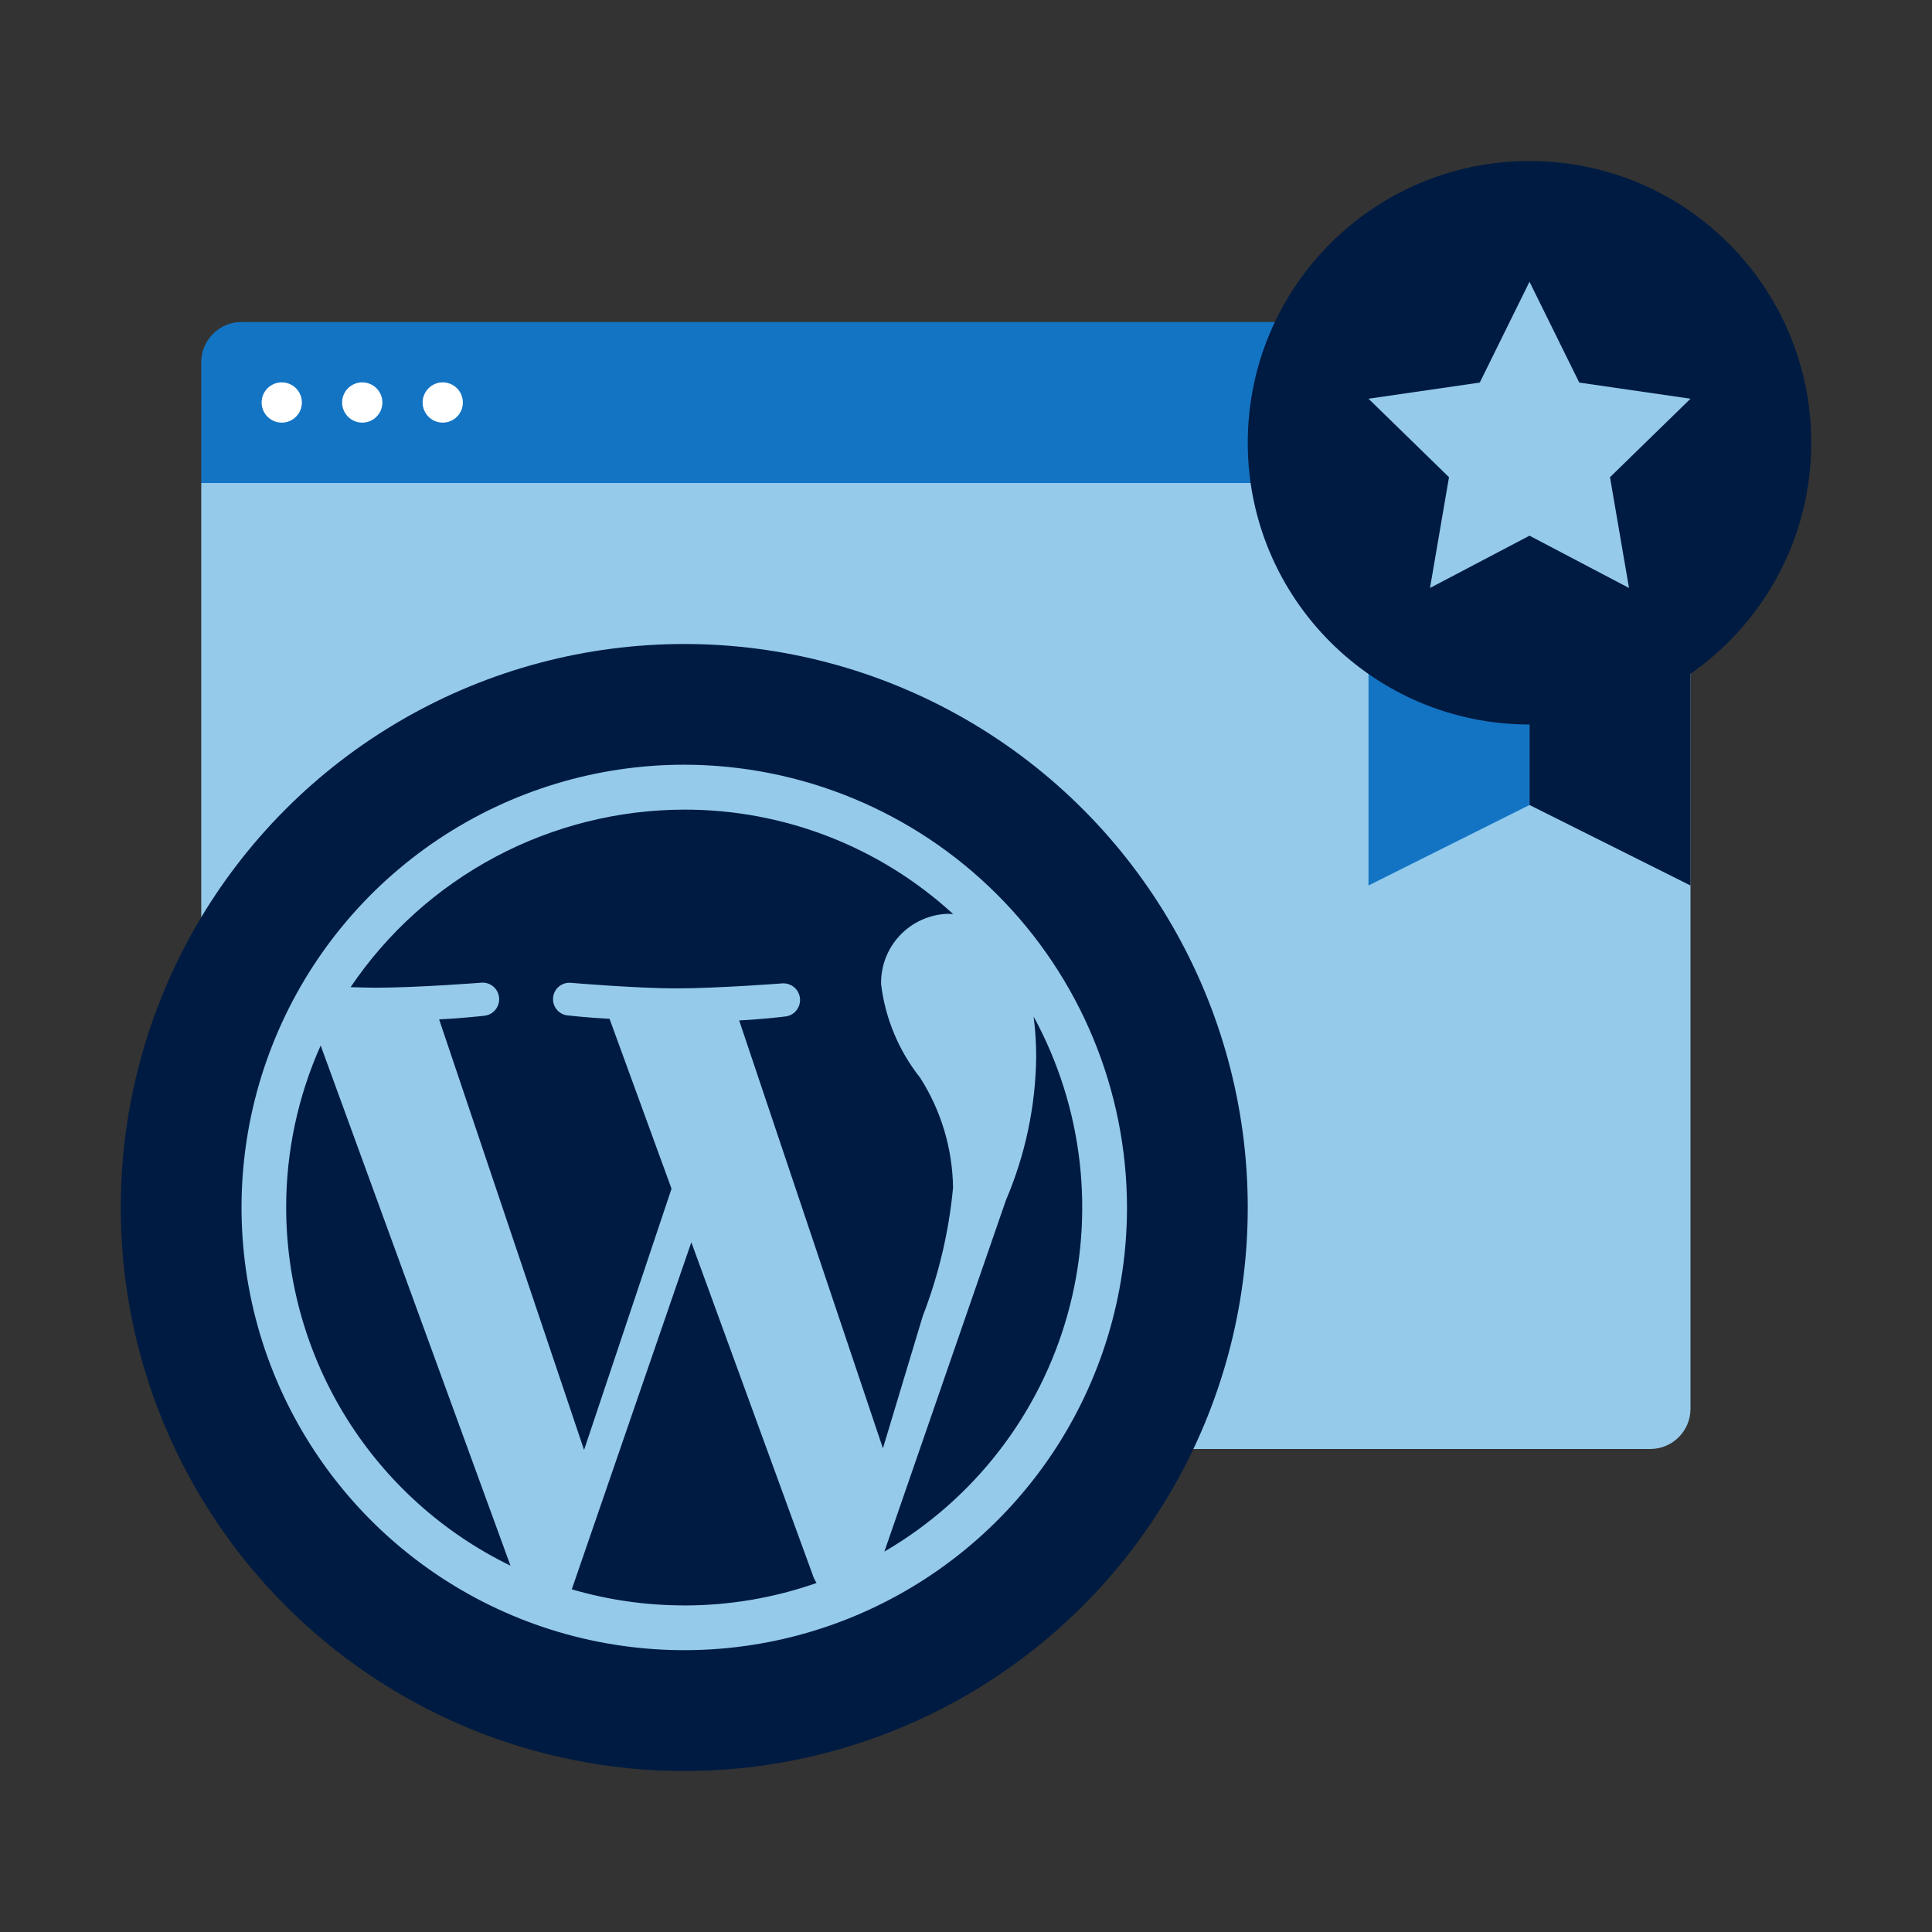
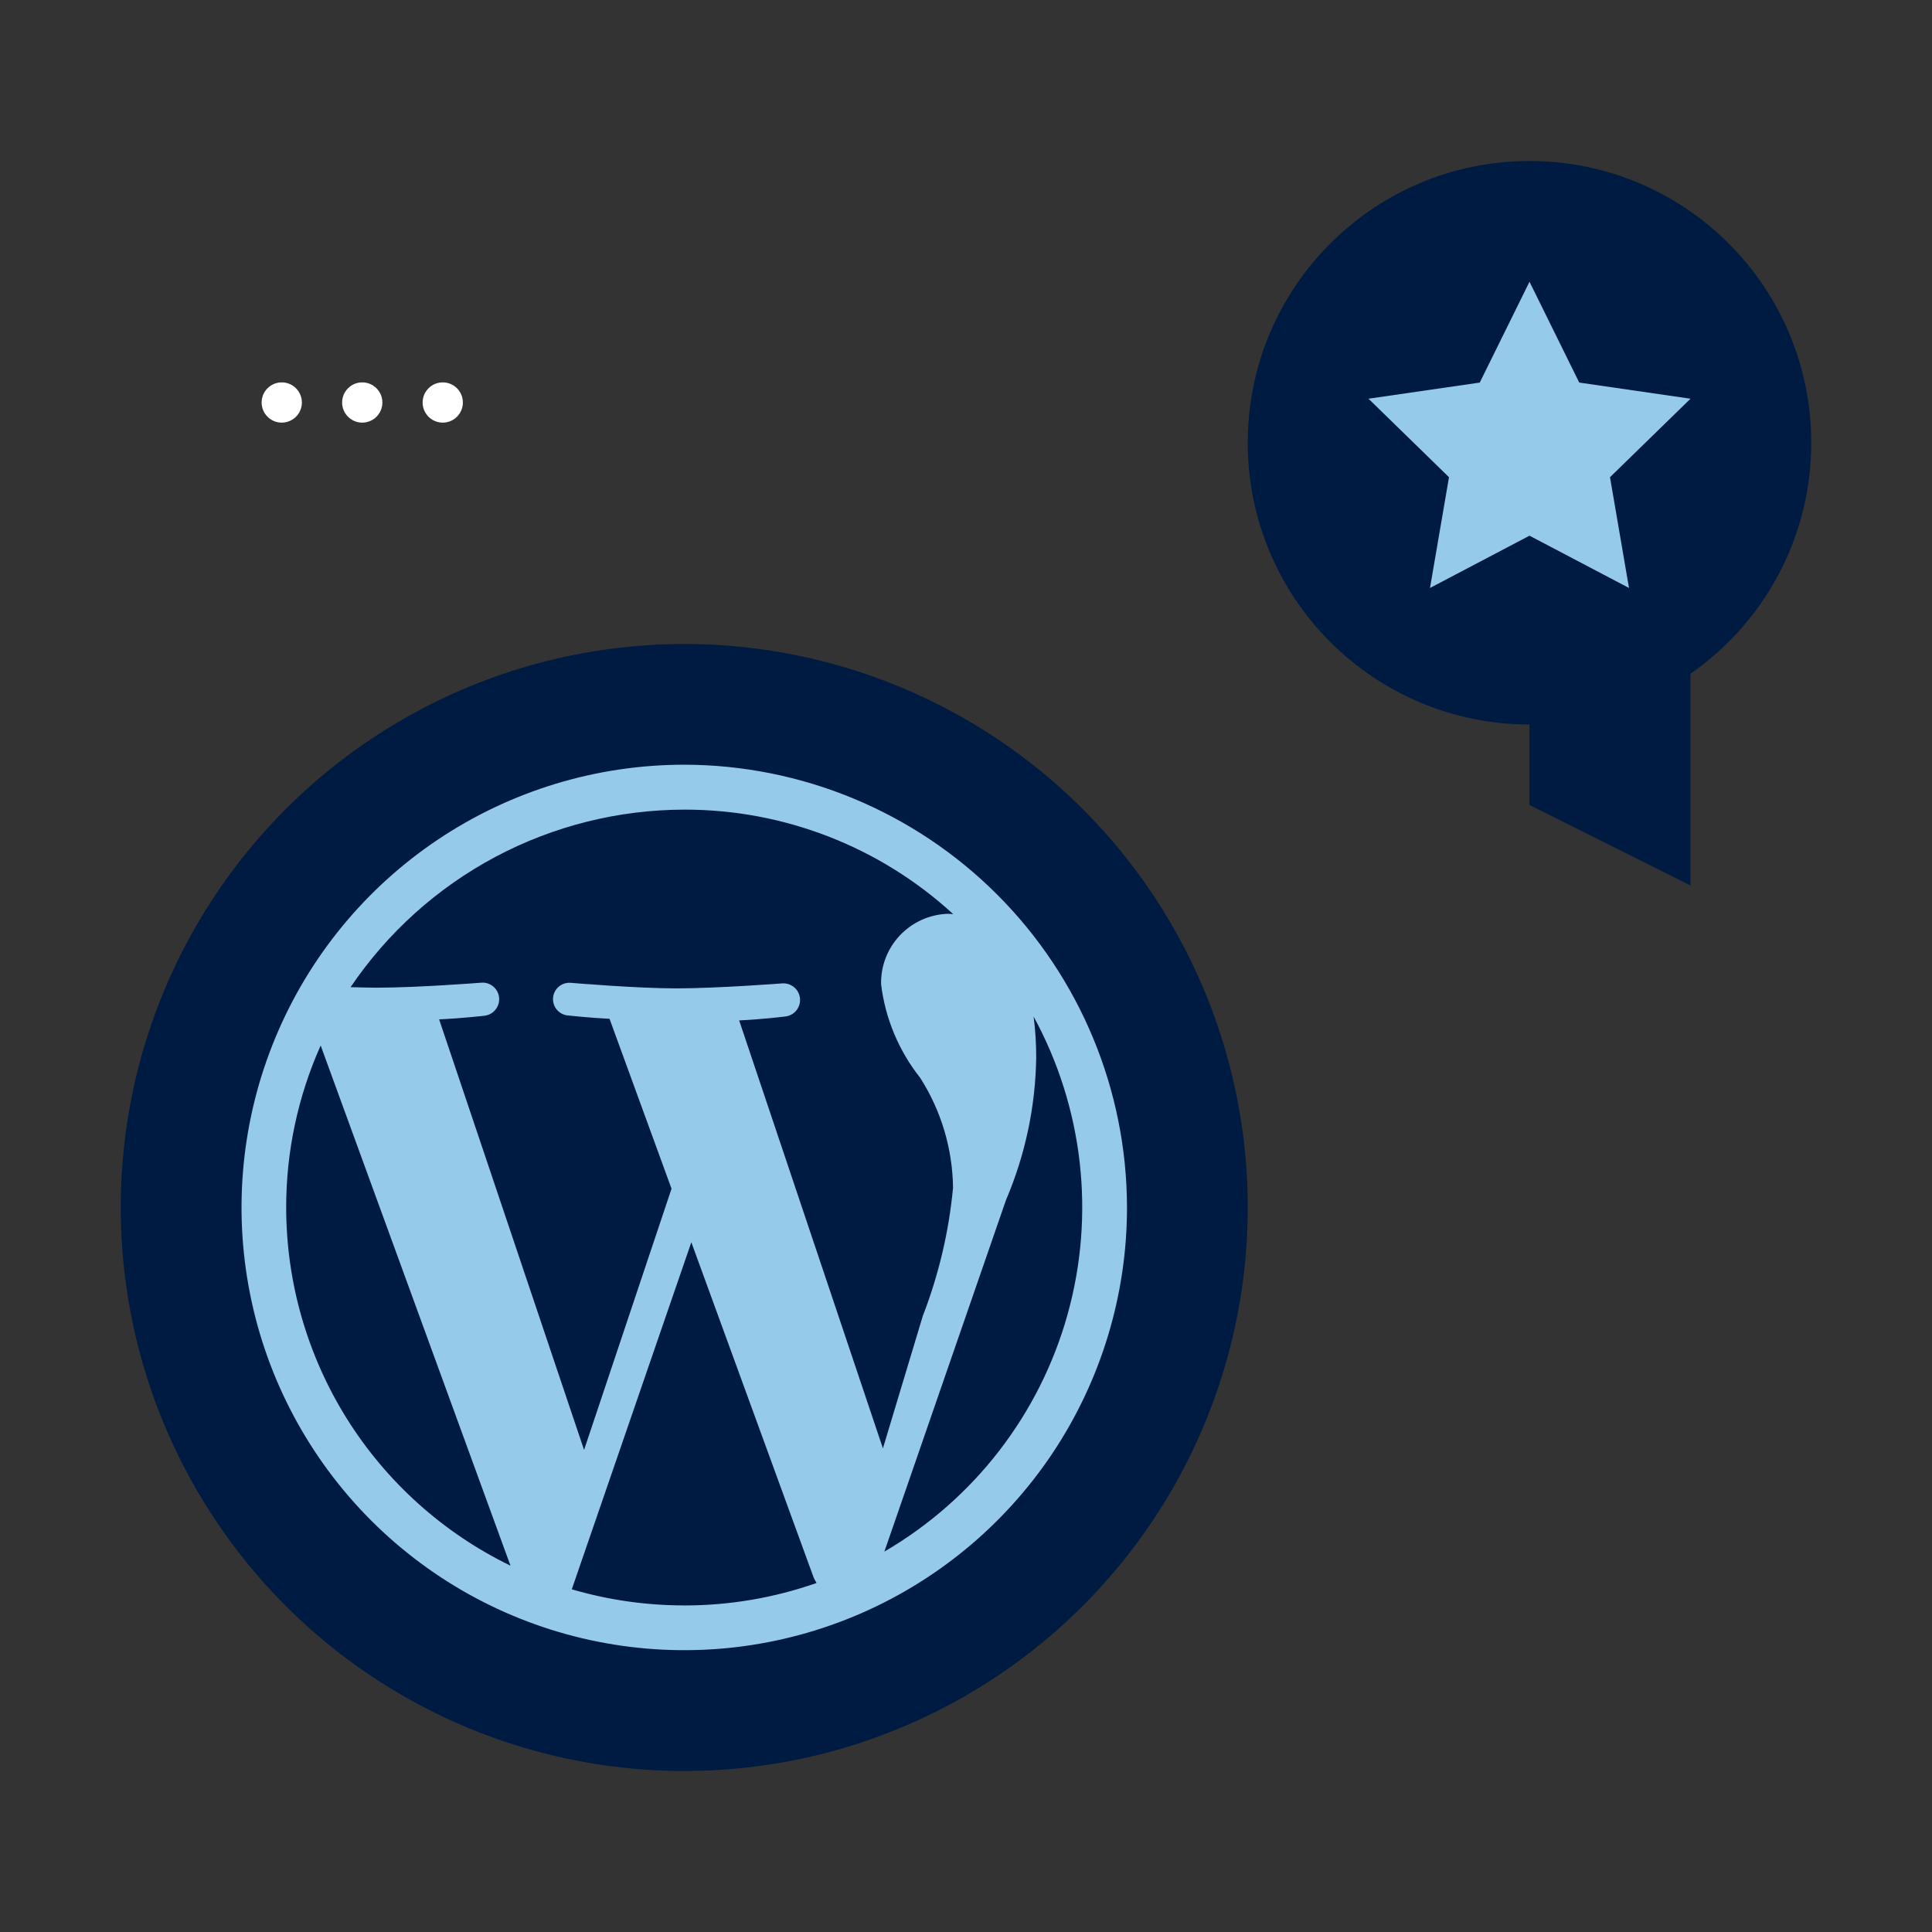
<svg xmlns="http://www.w3.org/2000/svg" id="Icon_export" viewBox="0 0 48 48">
  <rect x="0" y="0" width="48" height="48" fill="#333333" stroke="none" />
-   <path d="m5,9c0-.552.448-1,1-1h35c.552,0,1,.448,1,1v3H5v-3Z" style="fill:#1474c4;" />
-   <path d="m5,12h37v23c0,.552-.448,1-1,1H6c-.552,0-1-.448-1-1V12Z" style="fill:#95caeb;" />
  <path d="m6.5,10c0-.276.224-.5.5-.5s.5.224.5.5-.224.5-.5.5-.5-.224-.5-.5Zm4.5.5c.276,0,.5-.224.5-.5s-.224-.5-.5-.5-.5.224-.5.5.224.5.5.5Zm-2,0c.276,0,.5-.224.5-.5s-.224-.5-.5-.5-.5.224-.5.5.224.5.5.5Z" style="fill:#fff;" />
  <circle cx="17" cy="30" r="14" style="fill:#001b41;" />
  <path d="m25.68,25.256c1.233,2.263,1.536,4.917.844,7.399-.692,2.482-2.325,4.596-4.552,5.894l3.021-8.733c.479-1.121.734-2.324.751-3.542.001-.34-.02-.68-.064-1.017Zm-7.316.096c.593-.028,1.13-.096,1.13-.096.054-.004.107-.019.156-.043s.092-.058.127-.099c.035-.041.062-.089.079-.14.017-.052.024-.106.02-.16-.004-.054-.019-.107-.043-.156-.024-.049-.058-.092-.099-.127-.041-.035-.089-.062-.14-.079s-.106-.024-.16-.02c0,0-1.609.124-2.64.124-.976,0-2.613-.138-2.613-.138-.108-.009-.215.025-.297.094-.083.07-.134.169-.143.277-.009.108.025.215.094.297.07.083.169.134.277.143,0,0,.495.055,1.032.083l1.54,4.221-2.173,6.49-3.601-10.697c.595-.028,1.131-.091,1.131-.091.105-.013.201-.066.267-.148.067-.082.1-.186.093-.291-.008-.105-.055-.204-.133-.275-.078-.071-.18-.11-.286-.108,0,0-1.601.126-2.64.126-.184,0-.401-.008-.632-.013.917-1.356,2.152-2.468,3.598-3.237,1.446-.769,3.058-1.172,4.695-1.174,2.473-.004,4.858.923,6.679,2.596-.043,0-.084-.008-.13-.008-.452.014-.881.206-1.193.535-.311.329-.48.767-.468,1.22.104.848.44,1.651.971,2.32.521.816.803,1.761.816,2.729-.102,1.093-.356,2.166-.752,3.19l-.99,3.287-3.575-10.642.006.011Zm-1.364,14.534c-.946,0-1.886-.134-2.794-.4l2.97-8.623,3.039,8.33c.022.048.046.092.072.136-1.055.37-2.165.558-3.284.558h-.003Zm-9.89-9.887c-.001-1.387.291-2.758.857-4.024l4.716,12.924c-1.67-.812-3.078-2.077-4.064-3.65-.985-1.574-1.508-3.393-1.509-5.25Zm9.89-11c-2.176,0-4.302.645-6.111,1.854-1.809,1.209-3.219,2.927-4.051,4.937-.833,2.01-1.05,4.222-.626,6.355.424,2.134,1.472,4.094,3.01,5.632,1.538,1.538,3.498,2.586,5.632,3.01,2.134.424,4.345.207,6.355-.626,2.01-.833,3.728-2.243,4.937-4.051,1.209-1.809,1.854-3.936,1.854-6.111-.004-2.916-1.164-5.712-3.226-7.774-2.062-2.062-4.858-3.222-7.774-3.226Z" style="fill:#95caeb;" />
-   <polygon points="38 16 38 20 34 22 34 16 38 16" style="fill:#1474c4;" />
  <path d="m45,11c0-3.866-3.134-7-7-7s-7,3.134-7,7,3.134,7,7,7v2l4,2v-5.26c1.812-1.265,3-3.362,3-5.74Z" style="fill:#001b41;" />
  <polygon points="38 13.309 35.528 14.608 36 11.856 34 9.906 36.764 9.505 38 7 39.236 9.505 42 9.906 40 11.856 40.472 14.608 38 13.309" style="fill:#95caeb;" />
  <rect width="48" height="48" style="fill:none;" />
</svg>